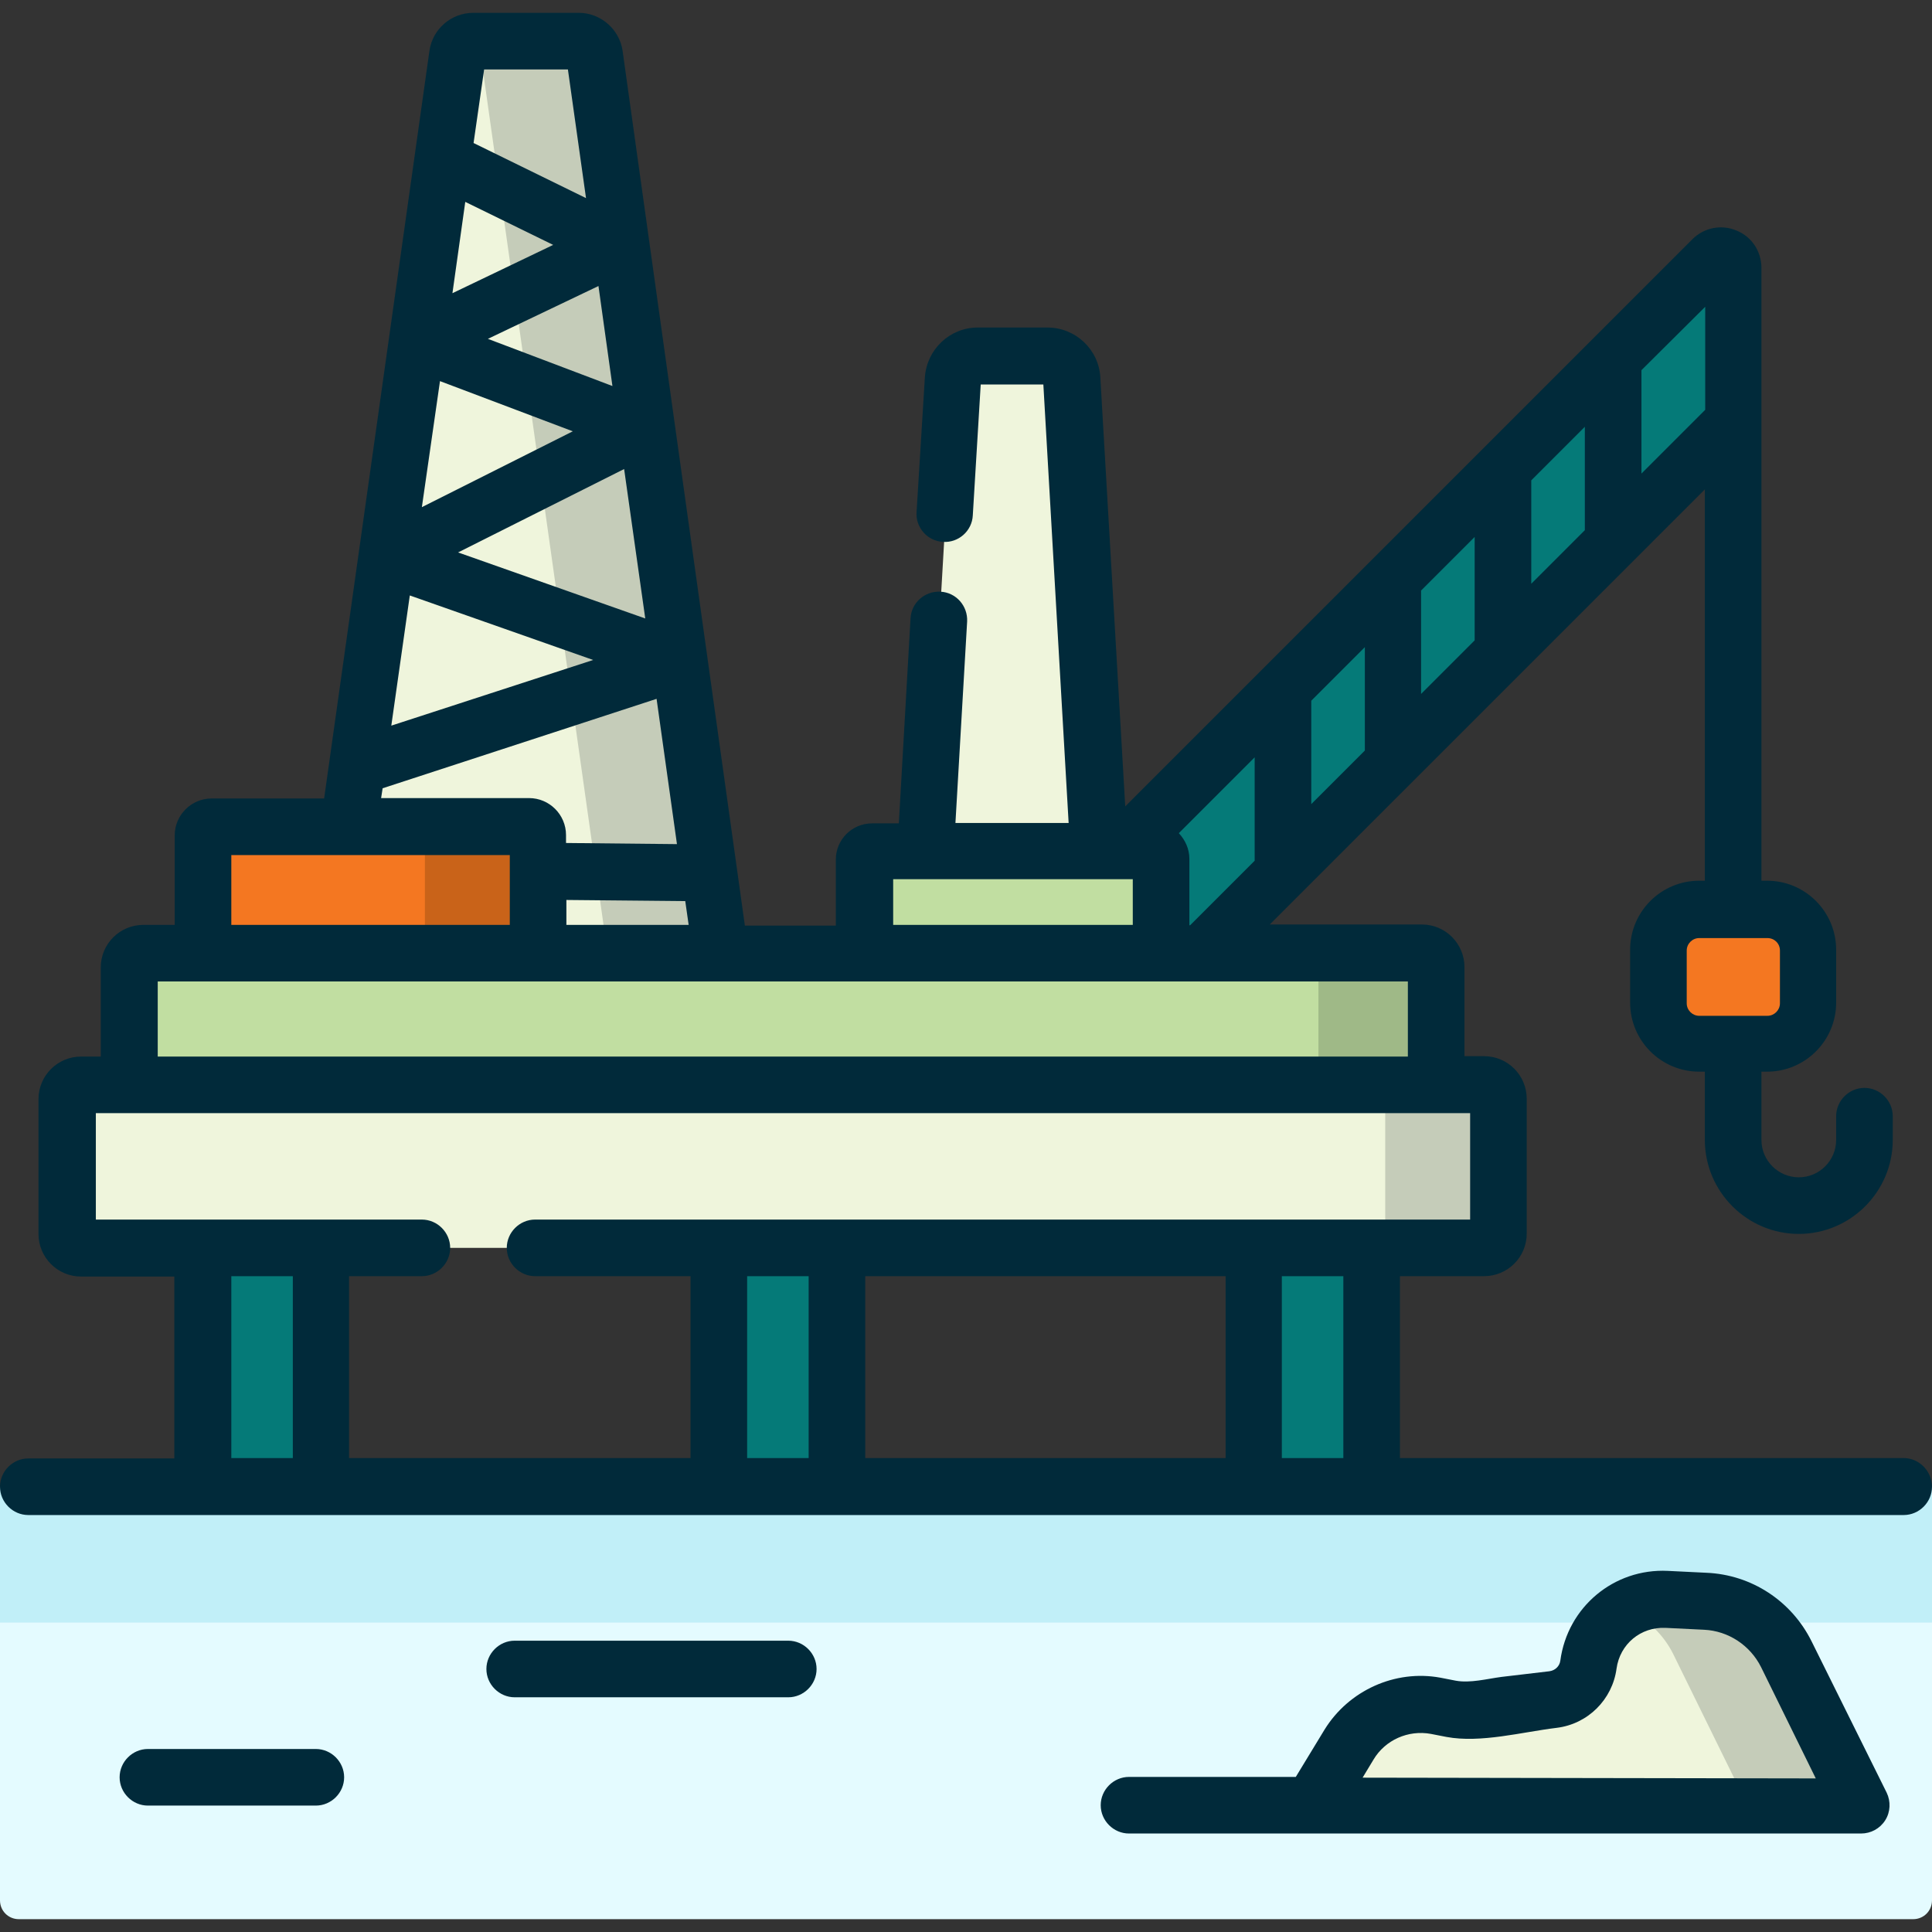
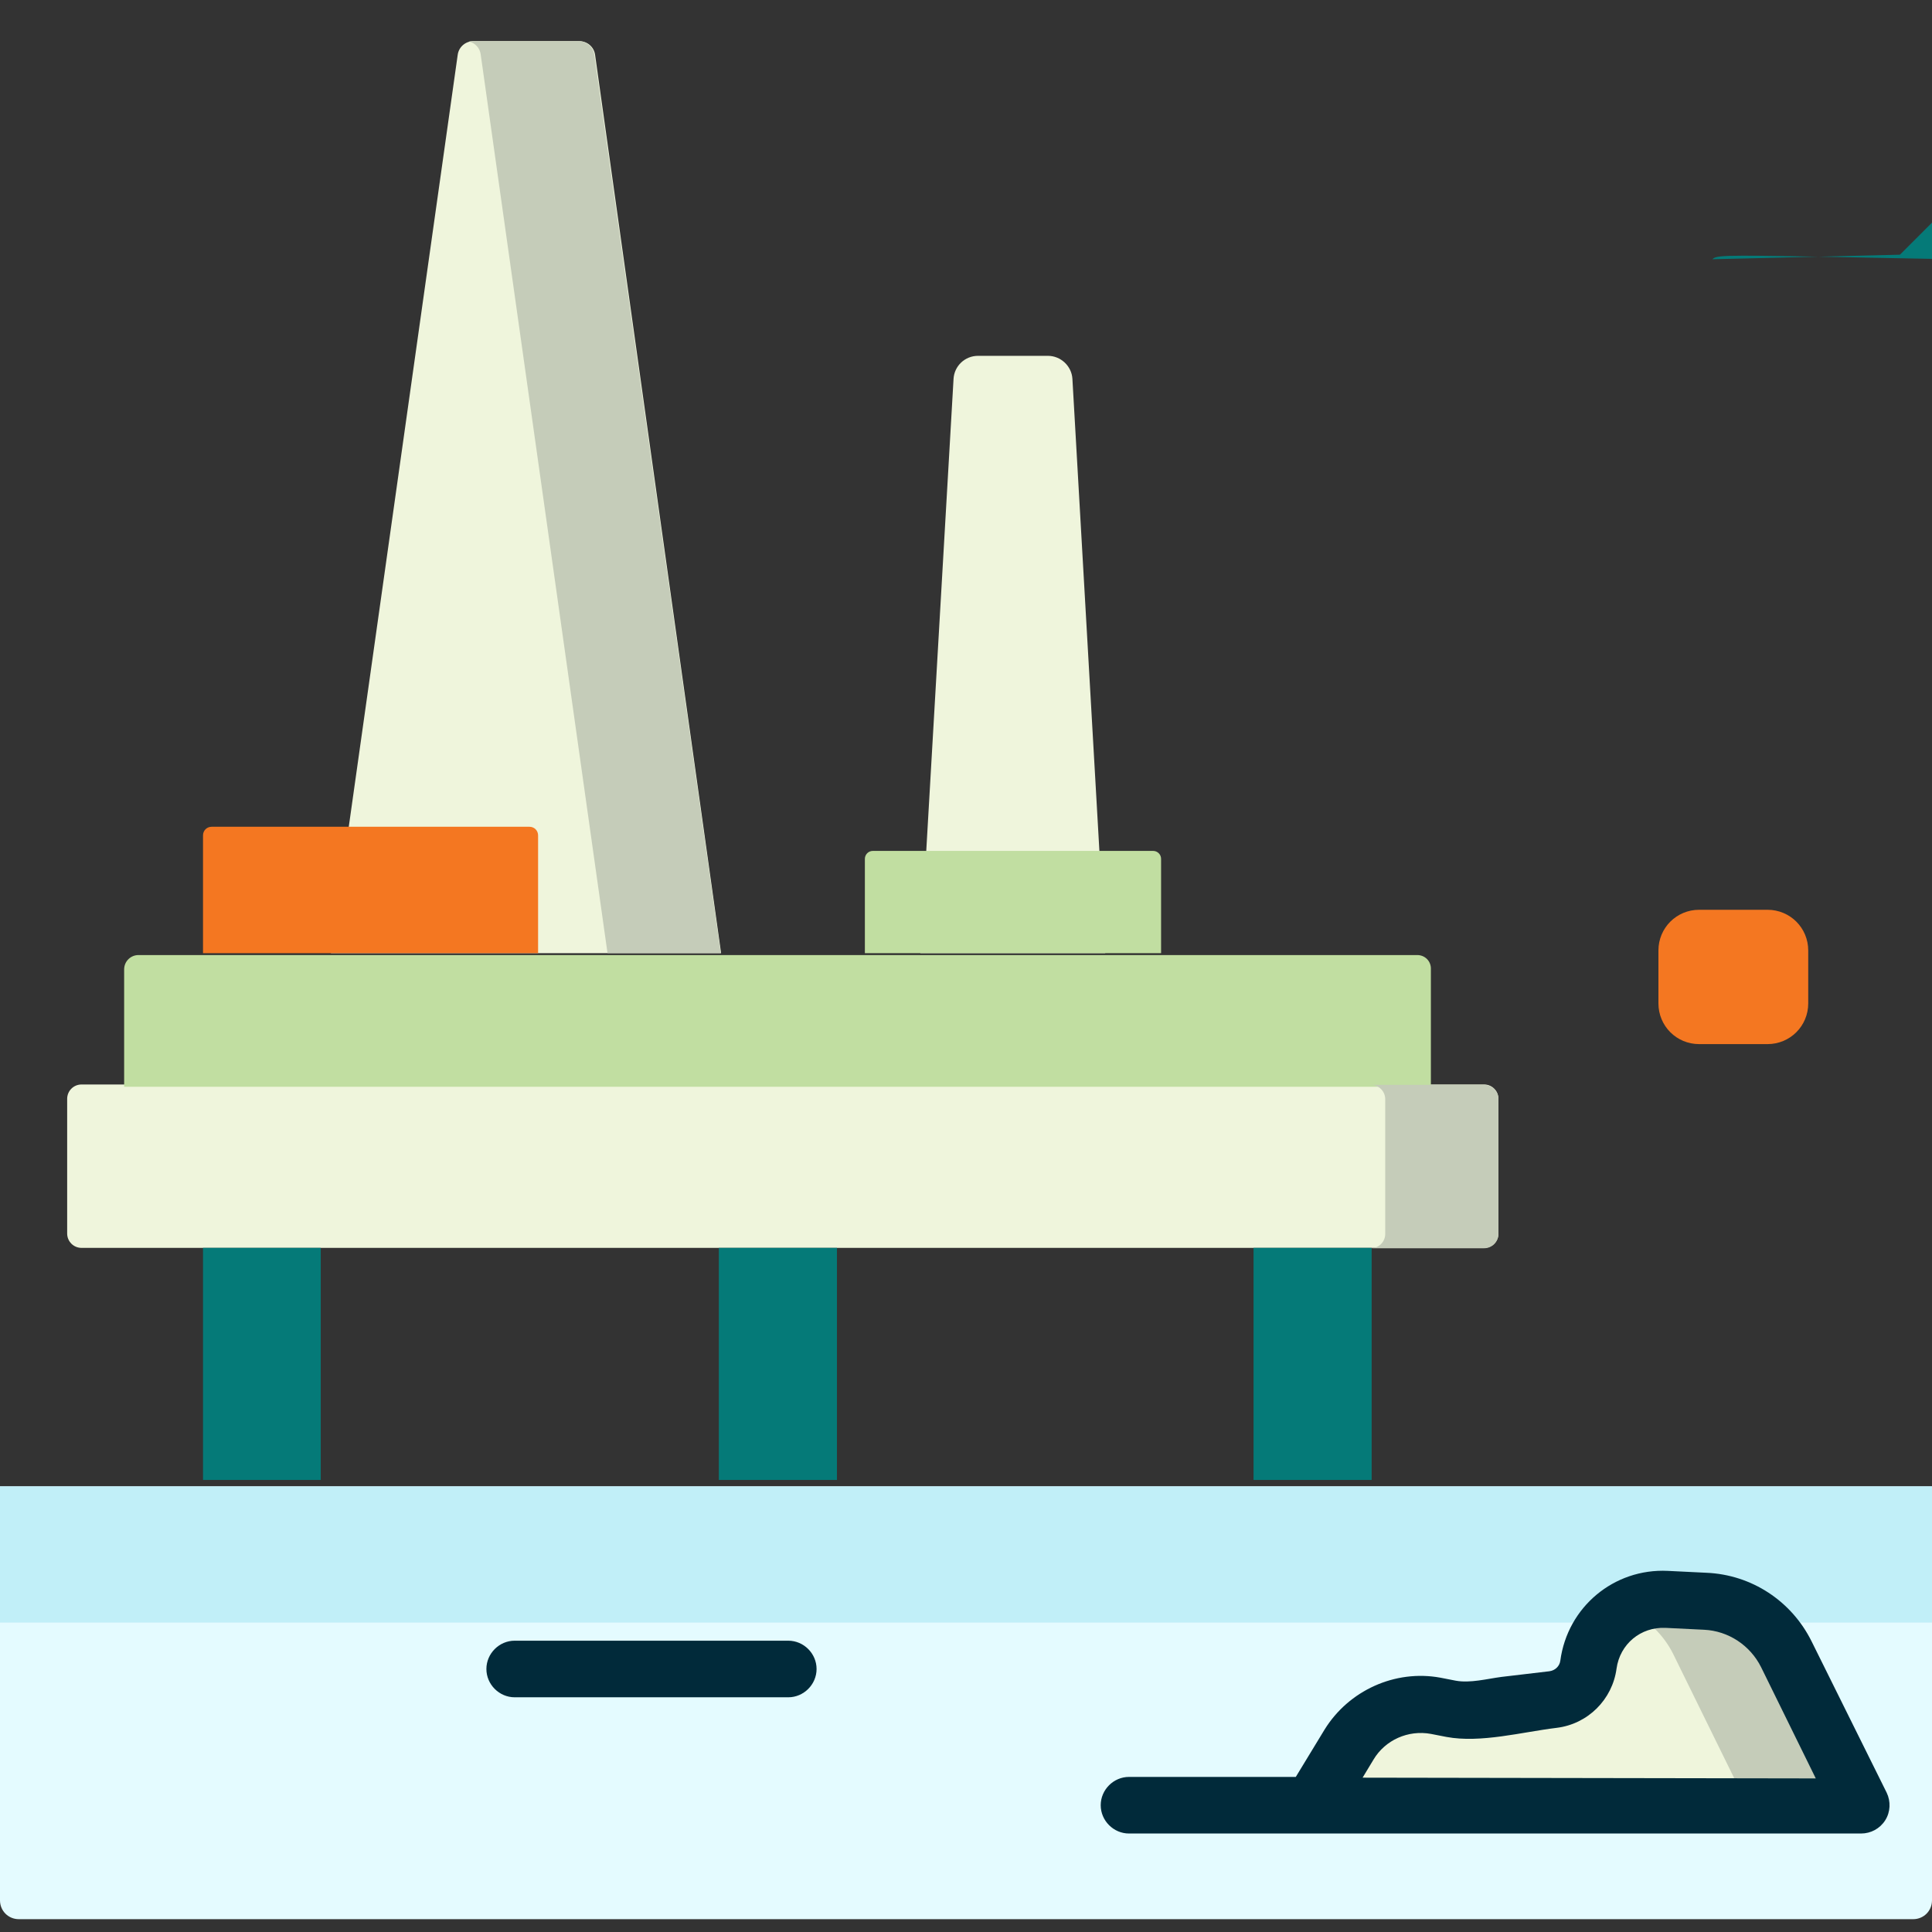
<svg xmlns="http://www.w3.org/2000/svg" version="1.1" id="Capa_1" x="0px" y="0px" viewBox="0 0 512 512" style="enable-background:new 0 0 512 512;" xml:space="preserve">
  <rect x="0" y="0" width="512" height="512" fill="#333333" stroke="none" />
  <style type="text/css">
	.st0{fill:#E4FBFF;}
	.st1{fill:#C1EFF8;}
	.st2{fill:#EFF5DC;}
	.st3{fill:#C5CCB9;}
	.st4{fill:#F47721;}
	.st5{fill:#057A78;}
	.st6{fill:#C1DEA1;}
	.st7{fill:#9FB987;}
	.st8{fill:#C96319;}
	.st9{fill:#012A3A;}
</style>
  <g>
    <g>
      <g>
        <path class="st0" d="M507,508.6H5c-2.8,0-5-2.2-5-5V393.9h512v109.7C512,506.4,509.8,508.6,507,508.6z" />
      </g>
    </g>
    <g>
      <g>
        <path class="st1" d="M0,393.9h512V430H0V393.9z" />
      </g>
    </g>
    <g>
      <g>
        <path class="st2" d="M347.7,478.6l9.8-16.1c4.8-7.9,13.9-11.9,22.9-10.3l4.1,0.8c1.7,0.3,3.4,0.4,5.1,0.2l21.9-2.6     c4.9-0.6,8.7-4.4,9.4-9.3c1.4-10.3,10.4-17.8,20.7-17.3l10.2,0.5c9.2,0.4,17.4,5.8,21.5,14l19.8,40.3L347.7,478.6z" />
      </g>
    </g>
    <path class="st3" d="M473.4,438.3c-4.1-8.2-12.3-13.6-21.5-14l-10.2-0.5c-3.9-0.2-7.6,0.8-10.8,2.6c5.3,2.4,9.8,6.5,12.5,11.9   l19.8,40.3h30L473.4,438.3z" />
    <g>
      <g>
        <path class="st4" d="M468.4,276.7h-18.1c-6,0-10.8-4.8-10.8-10.8v-14c0-6,4.8-10.8,10.8-10.8h18.1c6,0,10.8,4.8,10.8,10.8v14     C479.2,271.9,474.4,276.7,468.4,276.7z" />
      </g>
    </g>
    <g>
      <g>
-         <path class="st5" d="M453.8,68.7L262,260.5l49.7-1.2l147.6-147.6V71C459.4,68.1,455.9,66.7,453.8,68.7L453.8,68.7z" />
+         <path class="st5" d="M453.8,68.7l49.7-1.2l147.6-147.6V71C459.4,68.1,455.9,66.7,453.8,68.7L453.8,68.7z" />
      </g>
    </g>
    <g>
      <g>
        <path class="st2" d="M292.9,252.6h-49l8.8-152.2c0.2-3.4,3-6.1,6.5-6.1h18.5c3.4,0,6.3,2.7,6.5,6.1L292.9,252.6z" />
      </g>
    </g>
    <g>
      <g>
        <path class="st2" d="M191.1,252.6H87.7l33.6-238.1c0.3-2.1,2.1-3.6,4.2-3.6h28c2.1,0,3.9,1.5,4.2,3.6L191.1,252.6z" />
      </g>
    </g>
    <g>
      <g>
        <path class="st3" d="M157.5,14.5c-0.3-2.1-2.1-3.6-4.2-3.6h-28c-0.4,0-0.7,0.1-1,0.1c1.6,0.4,2.9,1.7,3.1,3.5l33.6,238.1h30     L157.5,14.5z" />
      </g>
    </g>
    <g>
      <g>
        <path class="st2" d="M393.3,330.7H21.6c-2.1,0-3.8-1.7-3.8-3.8v-35.7c0-2.1,1.7-3.8,3.8-3.8h371.7c2.1,0,3.8,1.7,3.8,3.8v35.7     C397.1,329,395.4,330.7,393.3,330.7z" />
      </g>
    </g>
    <g>
      <g>
        <path class="st5" d="M53.8,330.7H85v61.5H53.8L53.8,330.7z" />
      </g>
    </g>
    <g>
      <g>
        <path class="st5" d="M190.5,330.7h31.3v61.5h-31.3V330.7z" />
      </g>
    </g>
    <g>
      <g>
        <path class="st5" d="M332.2,330.7h31.3v61.5h-31.3V330.7z" />
      </g>
    </g>
    <g>
      <g>
        <path class="st6" d="M375.6,253.1H36.7c-2.1,0-3.8,1.7-3.8,3.8v31.1h346.3v-31.1C379.3,254.7,377.6,253.1,375.6,253.1     L375.6,253.1z" />
      </g>
    </g>
    <g>
      <g>
        <path class="st3" d="M393.3,287.5h-30c2.1,0,3.8,1.7,3.8,3.8v35.7c0,2.1-1.7,3.8-3.8,3.8h30c2.1,0,3.8-1.7,3.8-3.8v-35.7     C397.1,289.2,395.4,287.5,393.3,287.5z" />
      </g>
    </g>
    <g>
      <g>
-         <path class="st7" d="M375.6,253.1h-30c2.1,0,3.8,1.7,3.8,3.8v31.1h30v-31.1C379.3,254.7,377.6,253.1,375.6,253.1z" />
-       </g>
+         </g>
    </g>
    <g>
      <g>
        <path class="st4" d="M142.6,252.6H53.8v-31.2c0-1.3,1-2.3,2.3-2.3h84.2c1.3,0,2.3,1,2.3,2.3L142.6,252.6L142.6,252.6z" />
      </g>
    </g>
    <g>
      <g>
-         <path class="st8" d="M140.3,219.1h-30c1.3,0,2.3,1,2.3,2.3v31.2h30v-31.2C142.6,220.1,141.6,219.1,140.3,219.1z" />
-       </g>
+         </g>
    </g>
    <g>
      <g>
        <path class="st6" d="M307.7,252.6h-78.5v-25c0-1.1,0.9-2.1,2.1-2.1h74.3c1.1,0,2.1,0.9,2.1,2.1L307.7,252.6L307.7,252.6z" />
      </g>
    </g>
    <g>
      <path class="st9" d="M208.9,434.8h-72.5c-4.1,0-7.5,3.4-7.5,7.5s3.4,7.5,7.5,7.5h72.5c4.1,0,7.5-3.4,7.5-7.5    S213,434.8,208.9,434.8z" />
-       <path class="st9" d="M83.7,463.5H39.2c-4.1,0-7.5,3.4-7.5,7.5s3.4,7.5,7.5,7.5h44.5c4.1,0,7.5-3.4,7.5-7.5S87.8,463.5,83.7,463.5z    " />
      <path class="st9" d="M480.1,435c-5.3-10.7-15.9-17.7-27.9-18.2l-10.2-0.5c-14.3-0.7-26.6,9.6-28.5,23.8c-0.2,1.5-1.4,2.6-2.9,2.8    c-4.2,0.5-8.5,1-12.7,1.5c-3.8,0.5-8.3,1.7-12.1,1l-4.1-0.8c-12-2.2-24.3,3.4-30.7,13.8l-7.6,12.5h-44.2c-4.1,0-7.5,3.4-7.5,7.5    s3.4,7.5,7.5,7.5h194c2.6,0,5-1.3,6.4-3.5c1.4-2.2,1.5-5,0.4-7.3L480.1,435z M361.1,471.1l2.9-4.8c3.1-5.2,9.2-7.9,15.2-6.8    c0,0,4.1,0.8,4.1,0.8c9.1,1.7,20.1-1.3,29.2-2.4c8.3-1,14.8-7.5,15.9-15.7c0.9-6.5,6.4-11.1,13-10.8l10.2,0.5    c6.4,0.3,12.2,4.1,15.1,9.9l14.5,29.5L361.1,471.1L361.1,471.1z" />
-       <path class="st9" d="M504.5,386.4H371v-48.2h22.3c6.2,0,11.3-5,11.3-11.3v-35.7c0-6.2-5-11.3-11.3-11.3h-5.2v-23.6    c0-6.2-5-11.3-11.3-11.3h-40.3l115.3-115.3v103.7h-1.5c-10.1,0-18.3,8.2-18.3,18.3v14c0,10.1,8.2,18.3,18.3,18.3h1.5v18.1    c0,13.7,11.2,24.9,24.9,24.9c13.7,0,24.9-11.2,24.9-24.9v-6.3c0-4.1-3.4-7.5-7.5-7.5s-7.5,3.4-7.5,7.5v6.3c0,5.4-4.4,9.9-9.9,9.9    c-5.4,0-9.9-4.4-9.9-9.9v-18.1h1.5c10.1,0,18.3-8.2,18.3-18.3v-14c0-10.1-8.2-18.3-18.3-18.3h-1.5V71c0-4.4-2.6-8.3-6.6-9.9    c-4-1.7-8.6-0.8-11.7,2.3L298.2,213.7L291.6,100c-0.4-7.4-6.6-13.2-14-13.2h-18.5c-7.4,0-13.5,5.8-14,13.2l-2.2,35.7    c-0.3,4.1,2.9,7.7,7,7.9c4.1,0.3,7.7-2.9,7.9-7l2.1-34.7h16.6l6.7,116.2h-30l3.1-53.4c0.2-4.1-2.9-7.7-7.1-7.9    c-4.1-0.2-7.7,2.9-7.9,7.1l-3.1,54.3h-7.1c-5.3,0-9.6,4.3-9.6,9.6v17.5h-24.1L165,13.5c-0.8-5.7-5.8-10.1-11.6-10.1h-28    c-5.8,0-10.8,4.3-11.6,10.1L85.9,211.6H56.1c-5.4,0-9.8,4.4-9.8,9.8v23.7H38c-6.2,0-11.3,5-11.3,11.3V280h-5.2    c-6.2,0-11.3,5-11.3,11.3v35.7c0,6.2,5,11.3,11.3,11.3h24.7v48.2H7.5c-4.1,0-7.5,3.4-7.5,7.5s3.4,7.5,7.5,7.5h497    c4.1,0,7.5-3.4,7.5-7.5S508.6,386.4,504.5,386.4L504.5,386.4z M471.7,251.9v14c0,1.8-1.5,3.3-3.3,3.3h-18.1    c-1.8,0-3.3-1.5-3.3-3.3v-14c0-1.8,1.5-3.3,3.3-3.3h18.1C470.2,248.6,471.7,250,471.7,251.9z M356,386.4h-16.3v-48.2H356V386.4z     M214.3,338.2v48.2H198v-48.2H214.3z M229.3,338.2h95.5v48.2h-95.5V338.2z M315.2,245.1v-17.5c0-2.6-1.1-5-2.8-6.8l20.1-20.1v27.4    l-16.9,16.9c-0.1,0.1-0.1,0.1-0.2,0.2H315.2z M390.8,169.7l-14.2,14.2v-27.4l14.2-14.2V169.7z M405.8,127.3l14.2-14.2v27.4    l-14.2,14.2V127.3z M361.7,198.9l-14.2,14.2v-27.4l14.2-14.2V198.9z M451.9,81.3v26.1v1.2L435,125.5V98.1L451.9,81.3z M236.7,233    h63.5v12.1h-63.5L236.7,233z M150.1,238.5l31.5,0.3l0.9,6.3h-32.4L150.1,238.5z M123.3,53.5l23.3,11.4l-26.7,12.8L123.3,53.5z     M171,163.9l-49.6-17.5l44-22.1L171,163.9z M162.3,102.3l-33-12.5l29.3-14L162.3,102.3z M116.6,101l35.2,13.3l-40,20.1L116.6,101z     M108.6,157.8l48.6,17.1l-53.5,17.4L108.6,157.8z M150.5,18.4l4.8,34.1l-29.8-14.6l2.8-19.5H150.5z M101.4,208.9l72.6-23.7    l5.4,38.5l-29.4-0.3v-2.1c0-5.4-4.4-9.8-9.8-9.8H101L101.4,208.9z M61.3,226.6h73.8v18.5H61.3L61.3,226.6z M41.8,260.1h331.3V280    H41.8L41.8,260.1z M25.4,295h364.2v28.2H141.8c-4.1,0-7.5,3.4-7.5,7.5s3.4,7.5,7.5,7.5H183v48.2H92.5v-48.2h19.3    c4.1,0,7.5-3.4,7.5-7.5s-3.4-7.5-7.5-7.5H25.4L25.4,295z M61.3,338.2h16.3v48.2H61.3V338.2z" />
    </g>
  </g>
</svg>